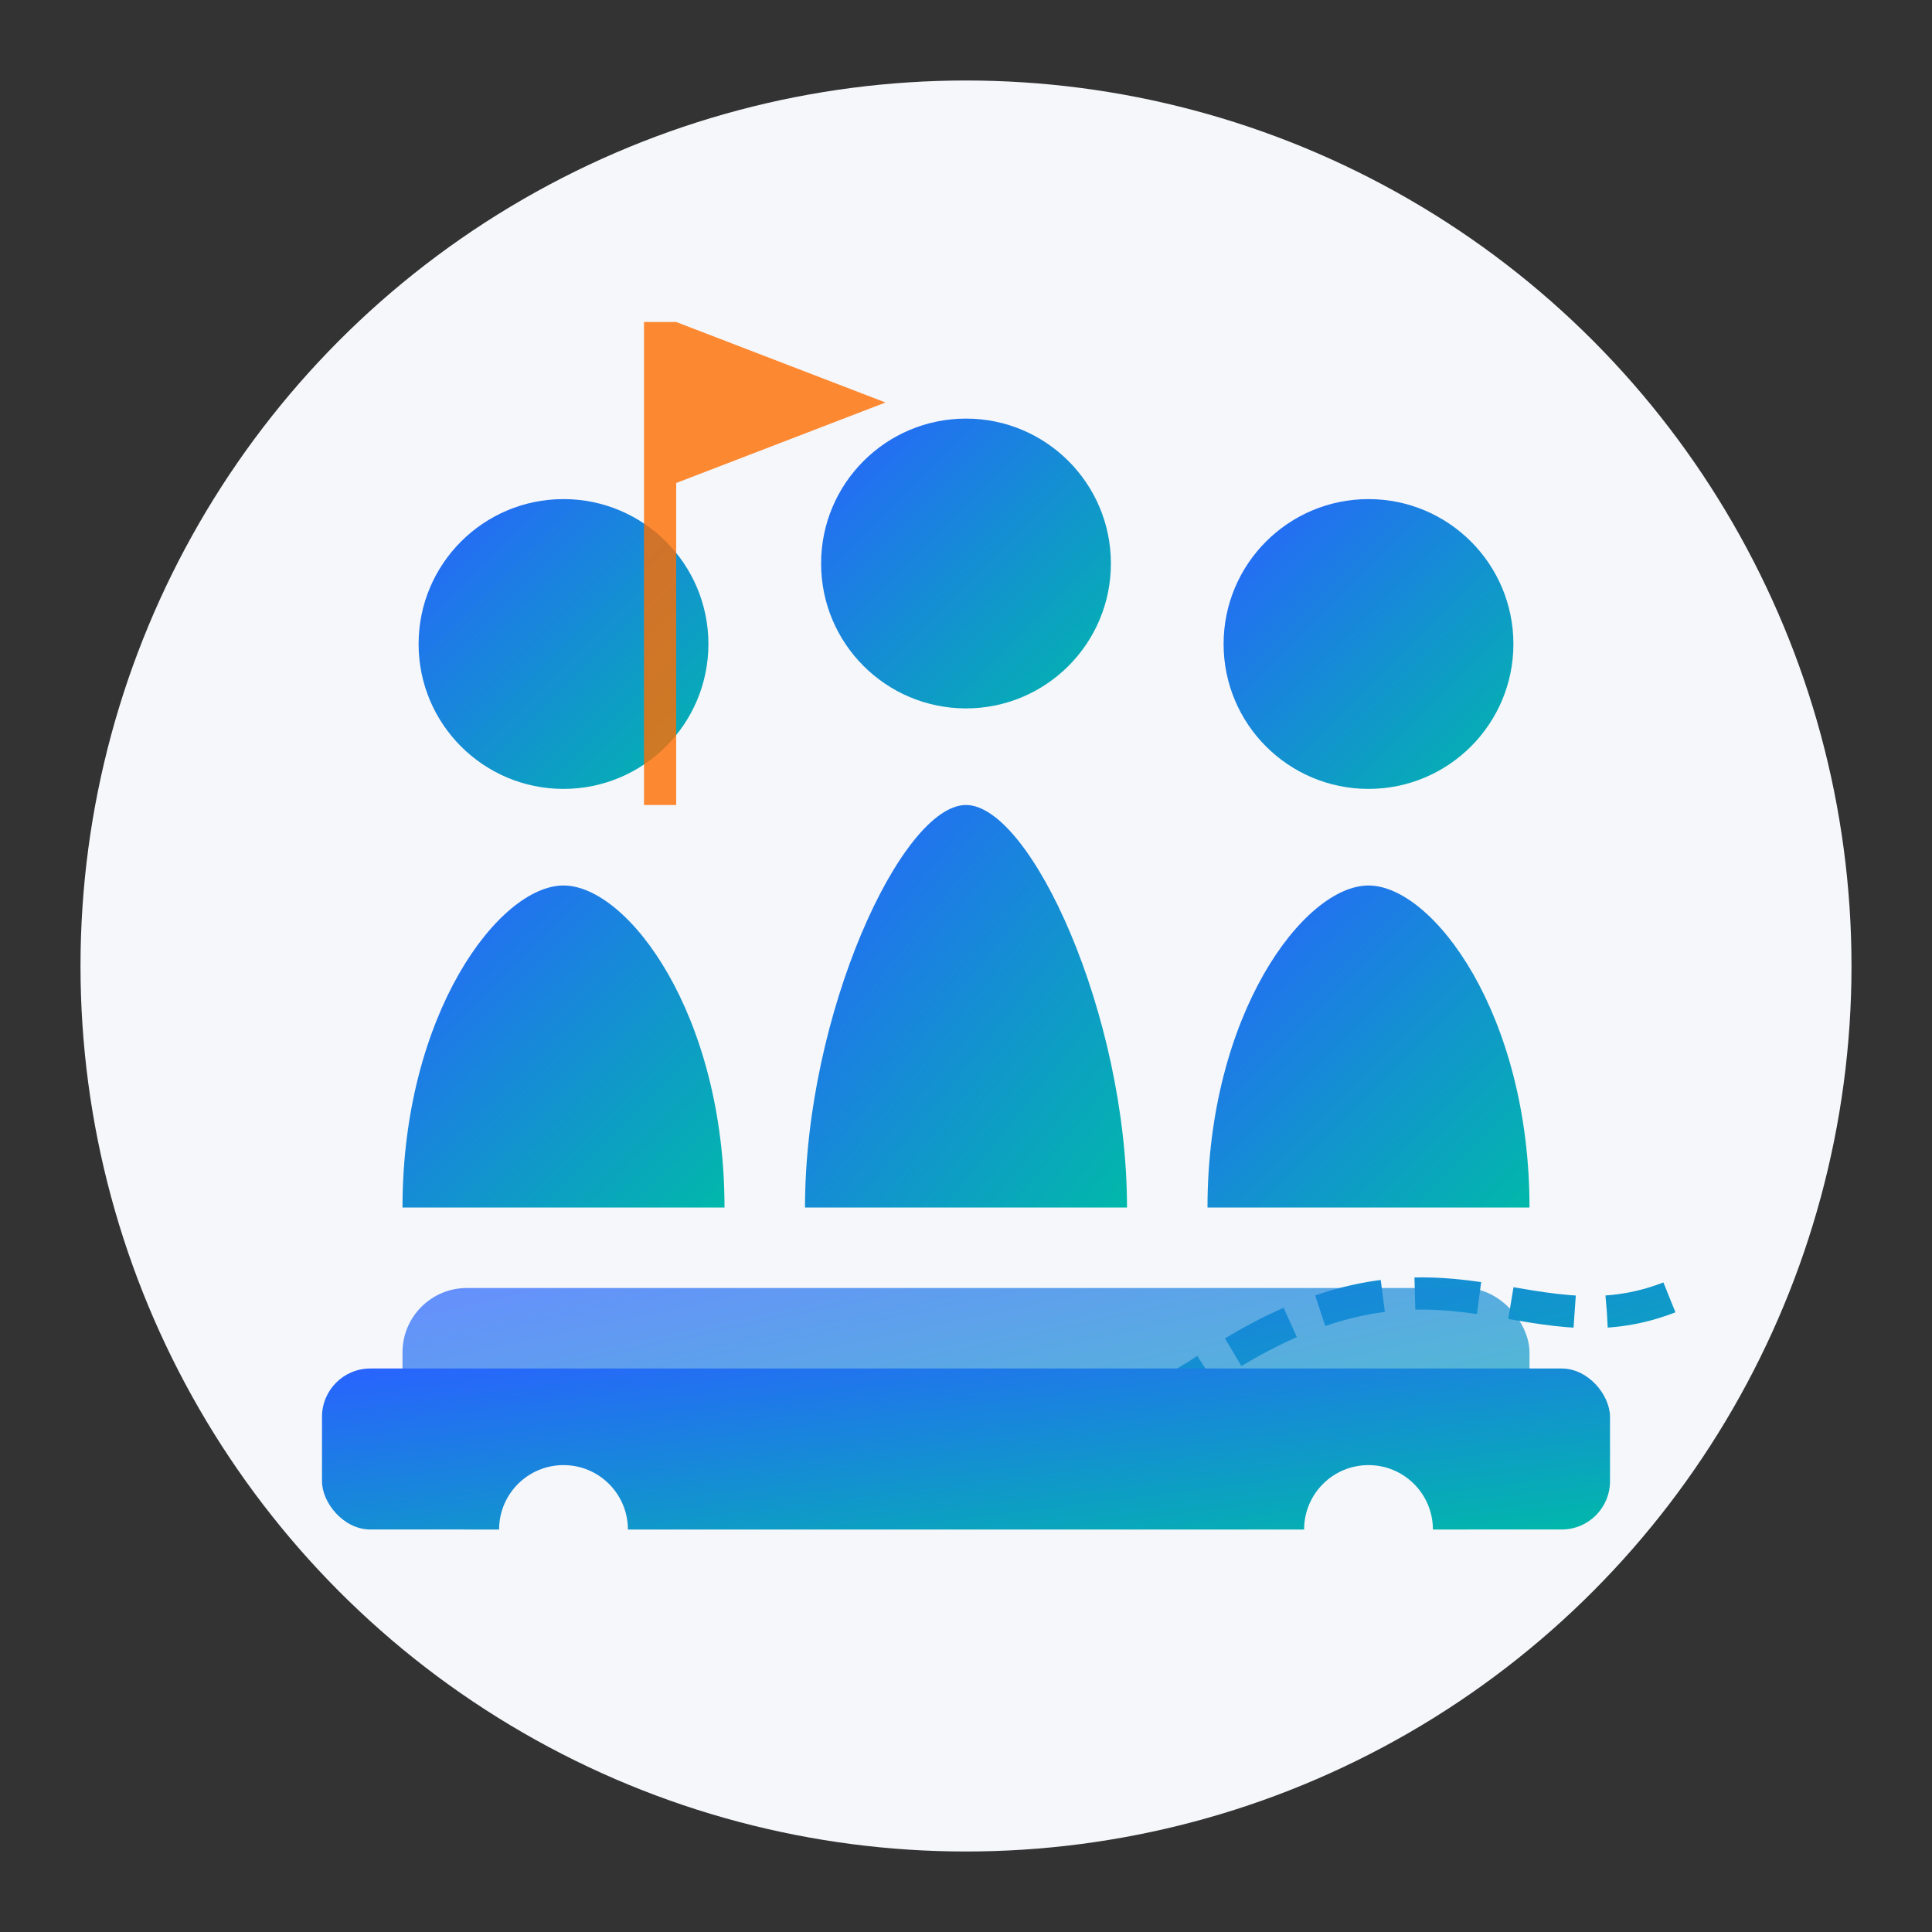
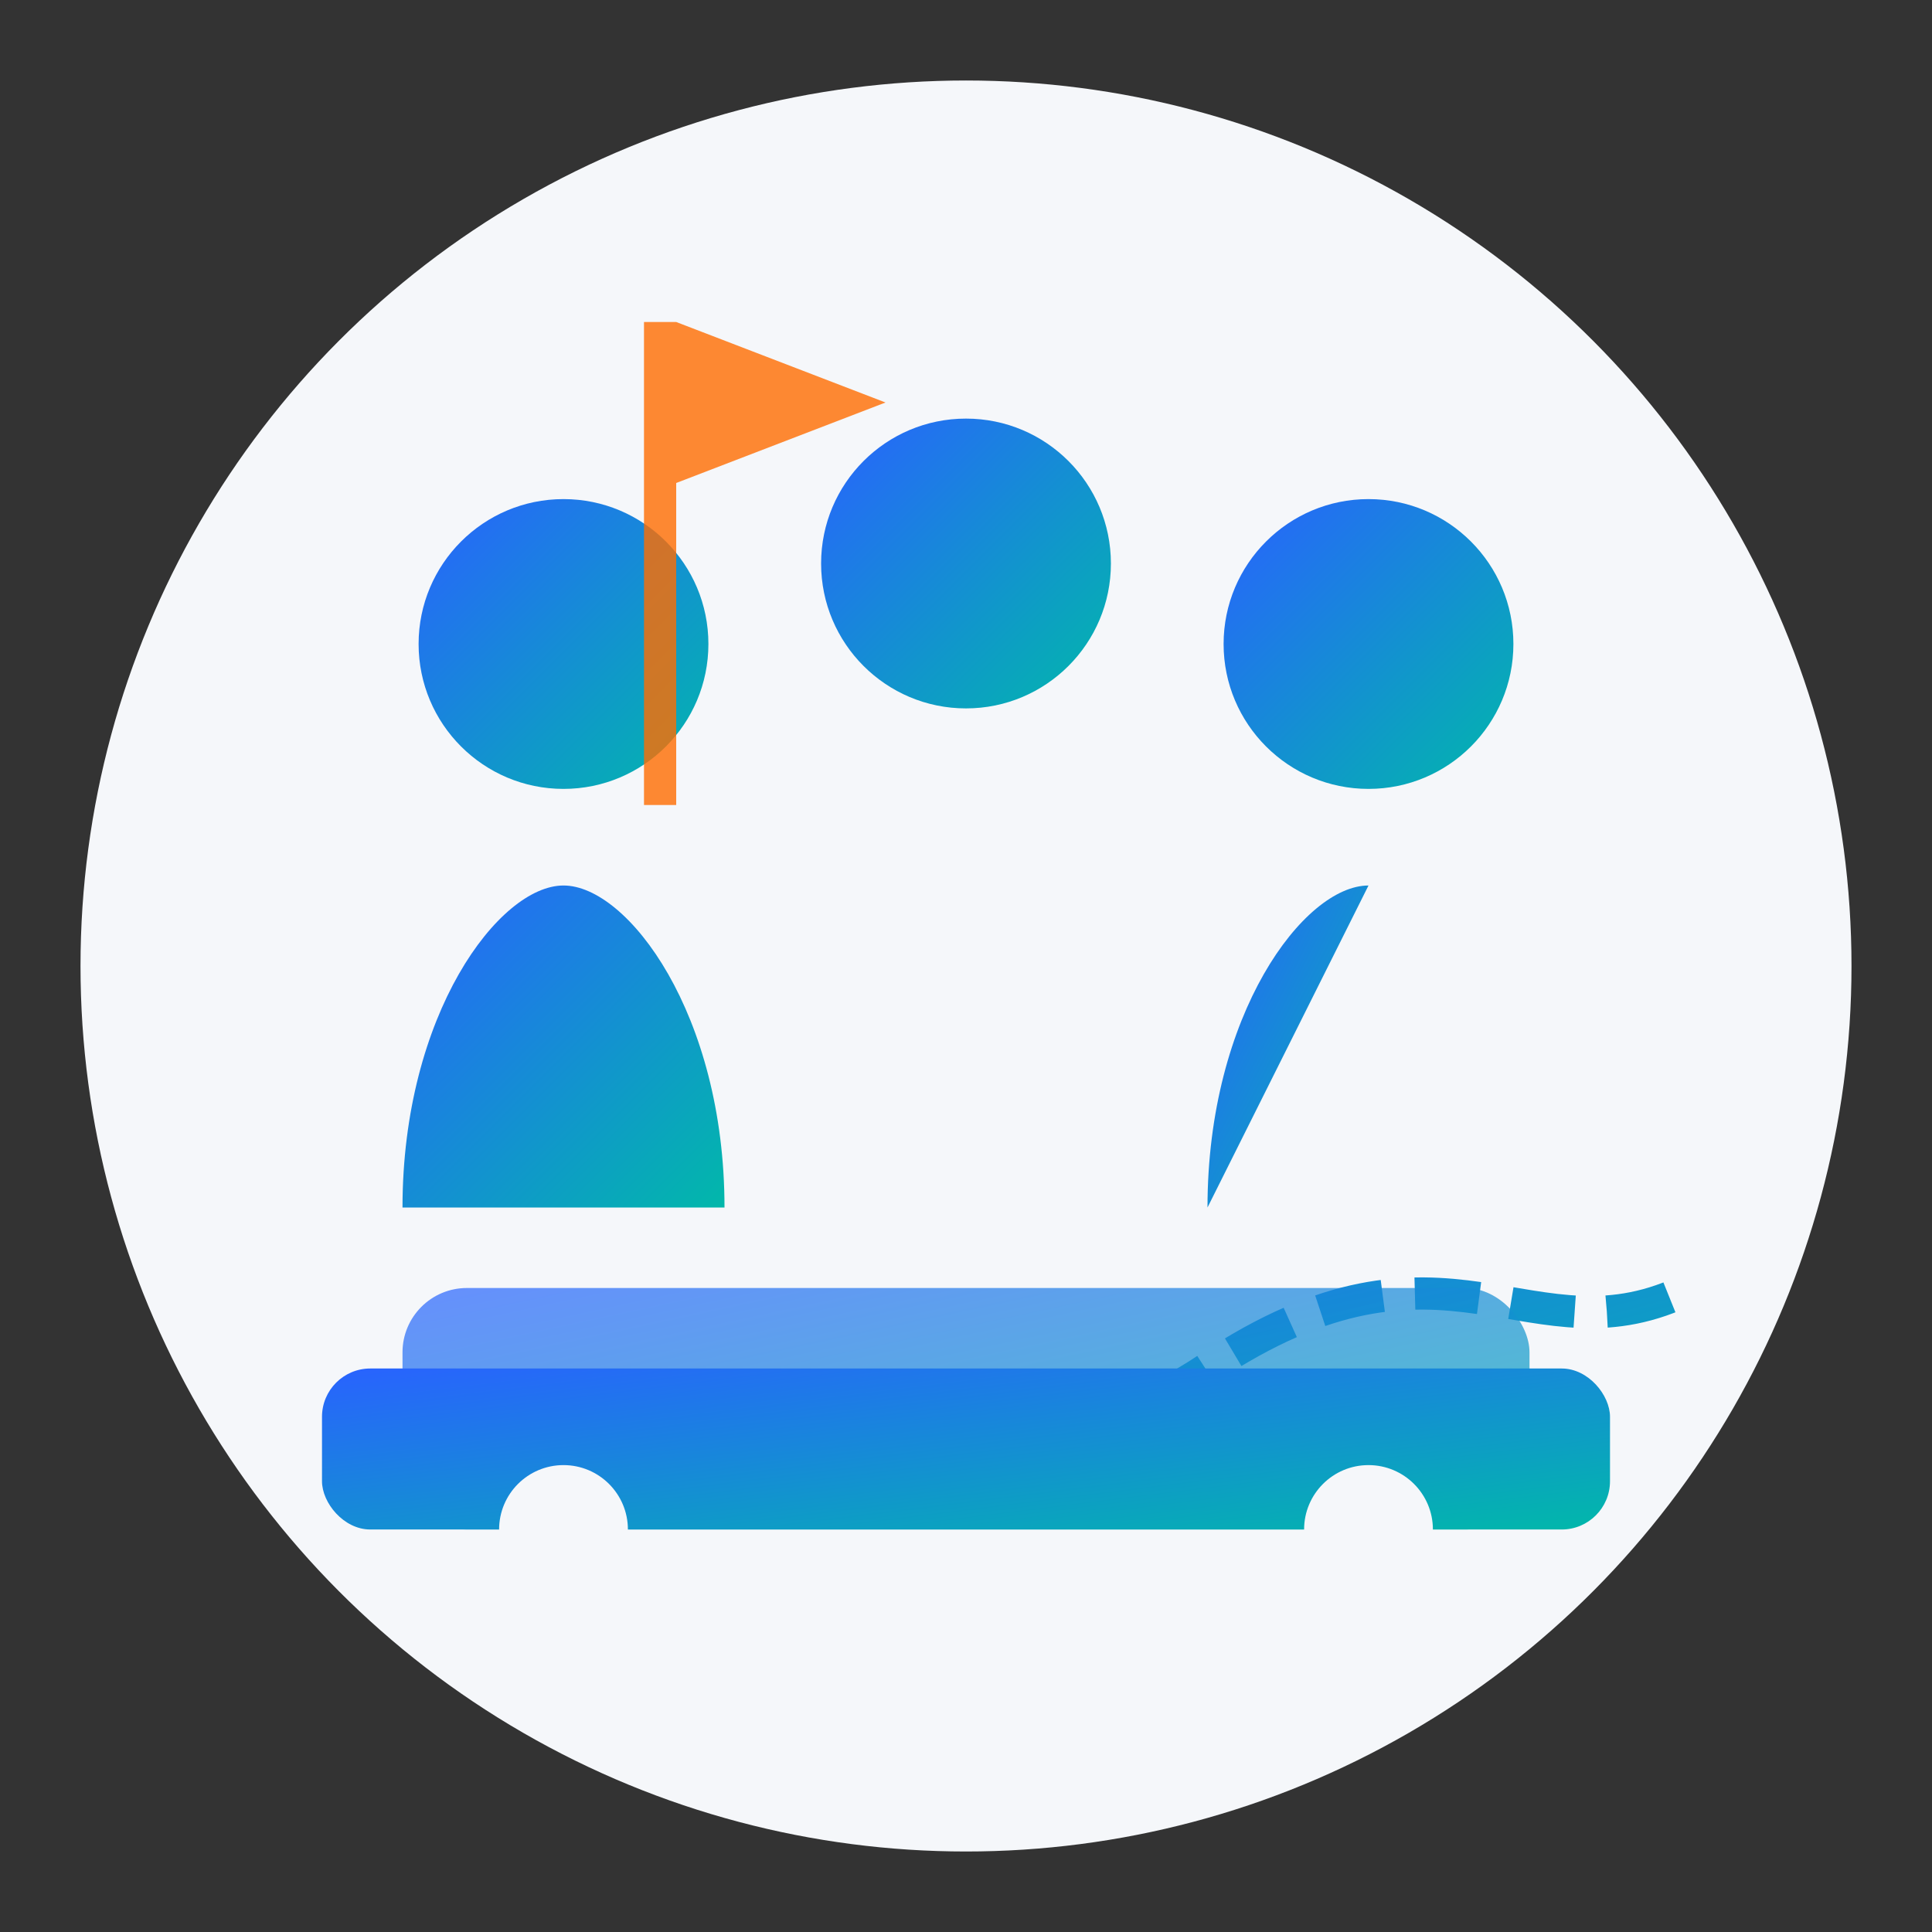
<svg xmlns="http://www.w3.org/2000/svg" viewBox="0 0 120 120" width="120" height="120">
  <rect x="0" y="0" width="120" height="120" fill="#333333" stroke="none" />
  <defs>
    <linearGradient id="service2-gradient" x1="0%" y1="0%" x2="100%" y2="100%">
      <stop offset="0%" stop-color="#2962ff" />
      <stop offset="100%" stop-color="#01b8aa" />
    </linearGradient>
  </defs>
  <circle cx="60" cy="60" r="55" fill="#f5f7fa" />
  <circle cx="35" cy="40" r="9" fill="url(#service2-gradient)" />
  <path d="M25,75 C25,63 31,55 35,55 C39,55 45,63 45,75" fill="url(#service2-gradient)" />
  <circle cx="60" cy="35" r="9" fill="url(#service2-gradient)" />
-   <path d="M50,75 C50,63 56,50 60,50 C64,50 70,63 70,75" fill="url(#service2-gradient)" />
  <circle cx="85" cy="40" r="9" fill="url(#service2-gradient)" />
-   <path d="M75,75 C75,63 81,55 85,55 C89,55 95,63 95,75" fill="url(#service2-gradient)" />
+   <path d="M75,75 C75,63 81,55 85,55 " fill="url(#service2-gradient)" />
  <rect x="40" y="20" width="2" height="30" fill="#ff6d00" opacity="0.8" />
  <polygon points="42,20 55,25 42,30" fill="#ff6d00" opacity="0.8" />
  <path d="M30,90 C45,85 60,95 75,85 C90,75 95,85 105,80" fill="none" stroke="url(#service2-gradient)" stroke-width="2" stroke-dasharray="4,2" />
  <rect x="25" y="80" width="70" height="15" rx="4" fill="url(#service2-gradient)" opacity="0.7" />
  <rect x="20" y="85" width="80" height="10" rx="3" fill="url(#service2-gradient)" />
  <circle cx="35" cy="95" r="4" fill="#f5f7fa" />
  <circle cx="85" cy="95" r="4" fill="#f5f7fa" />
</svg>